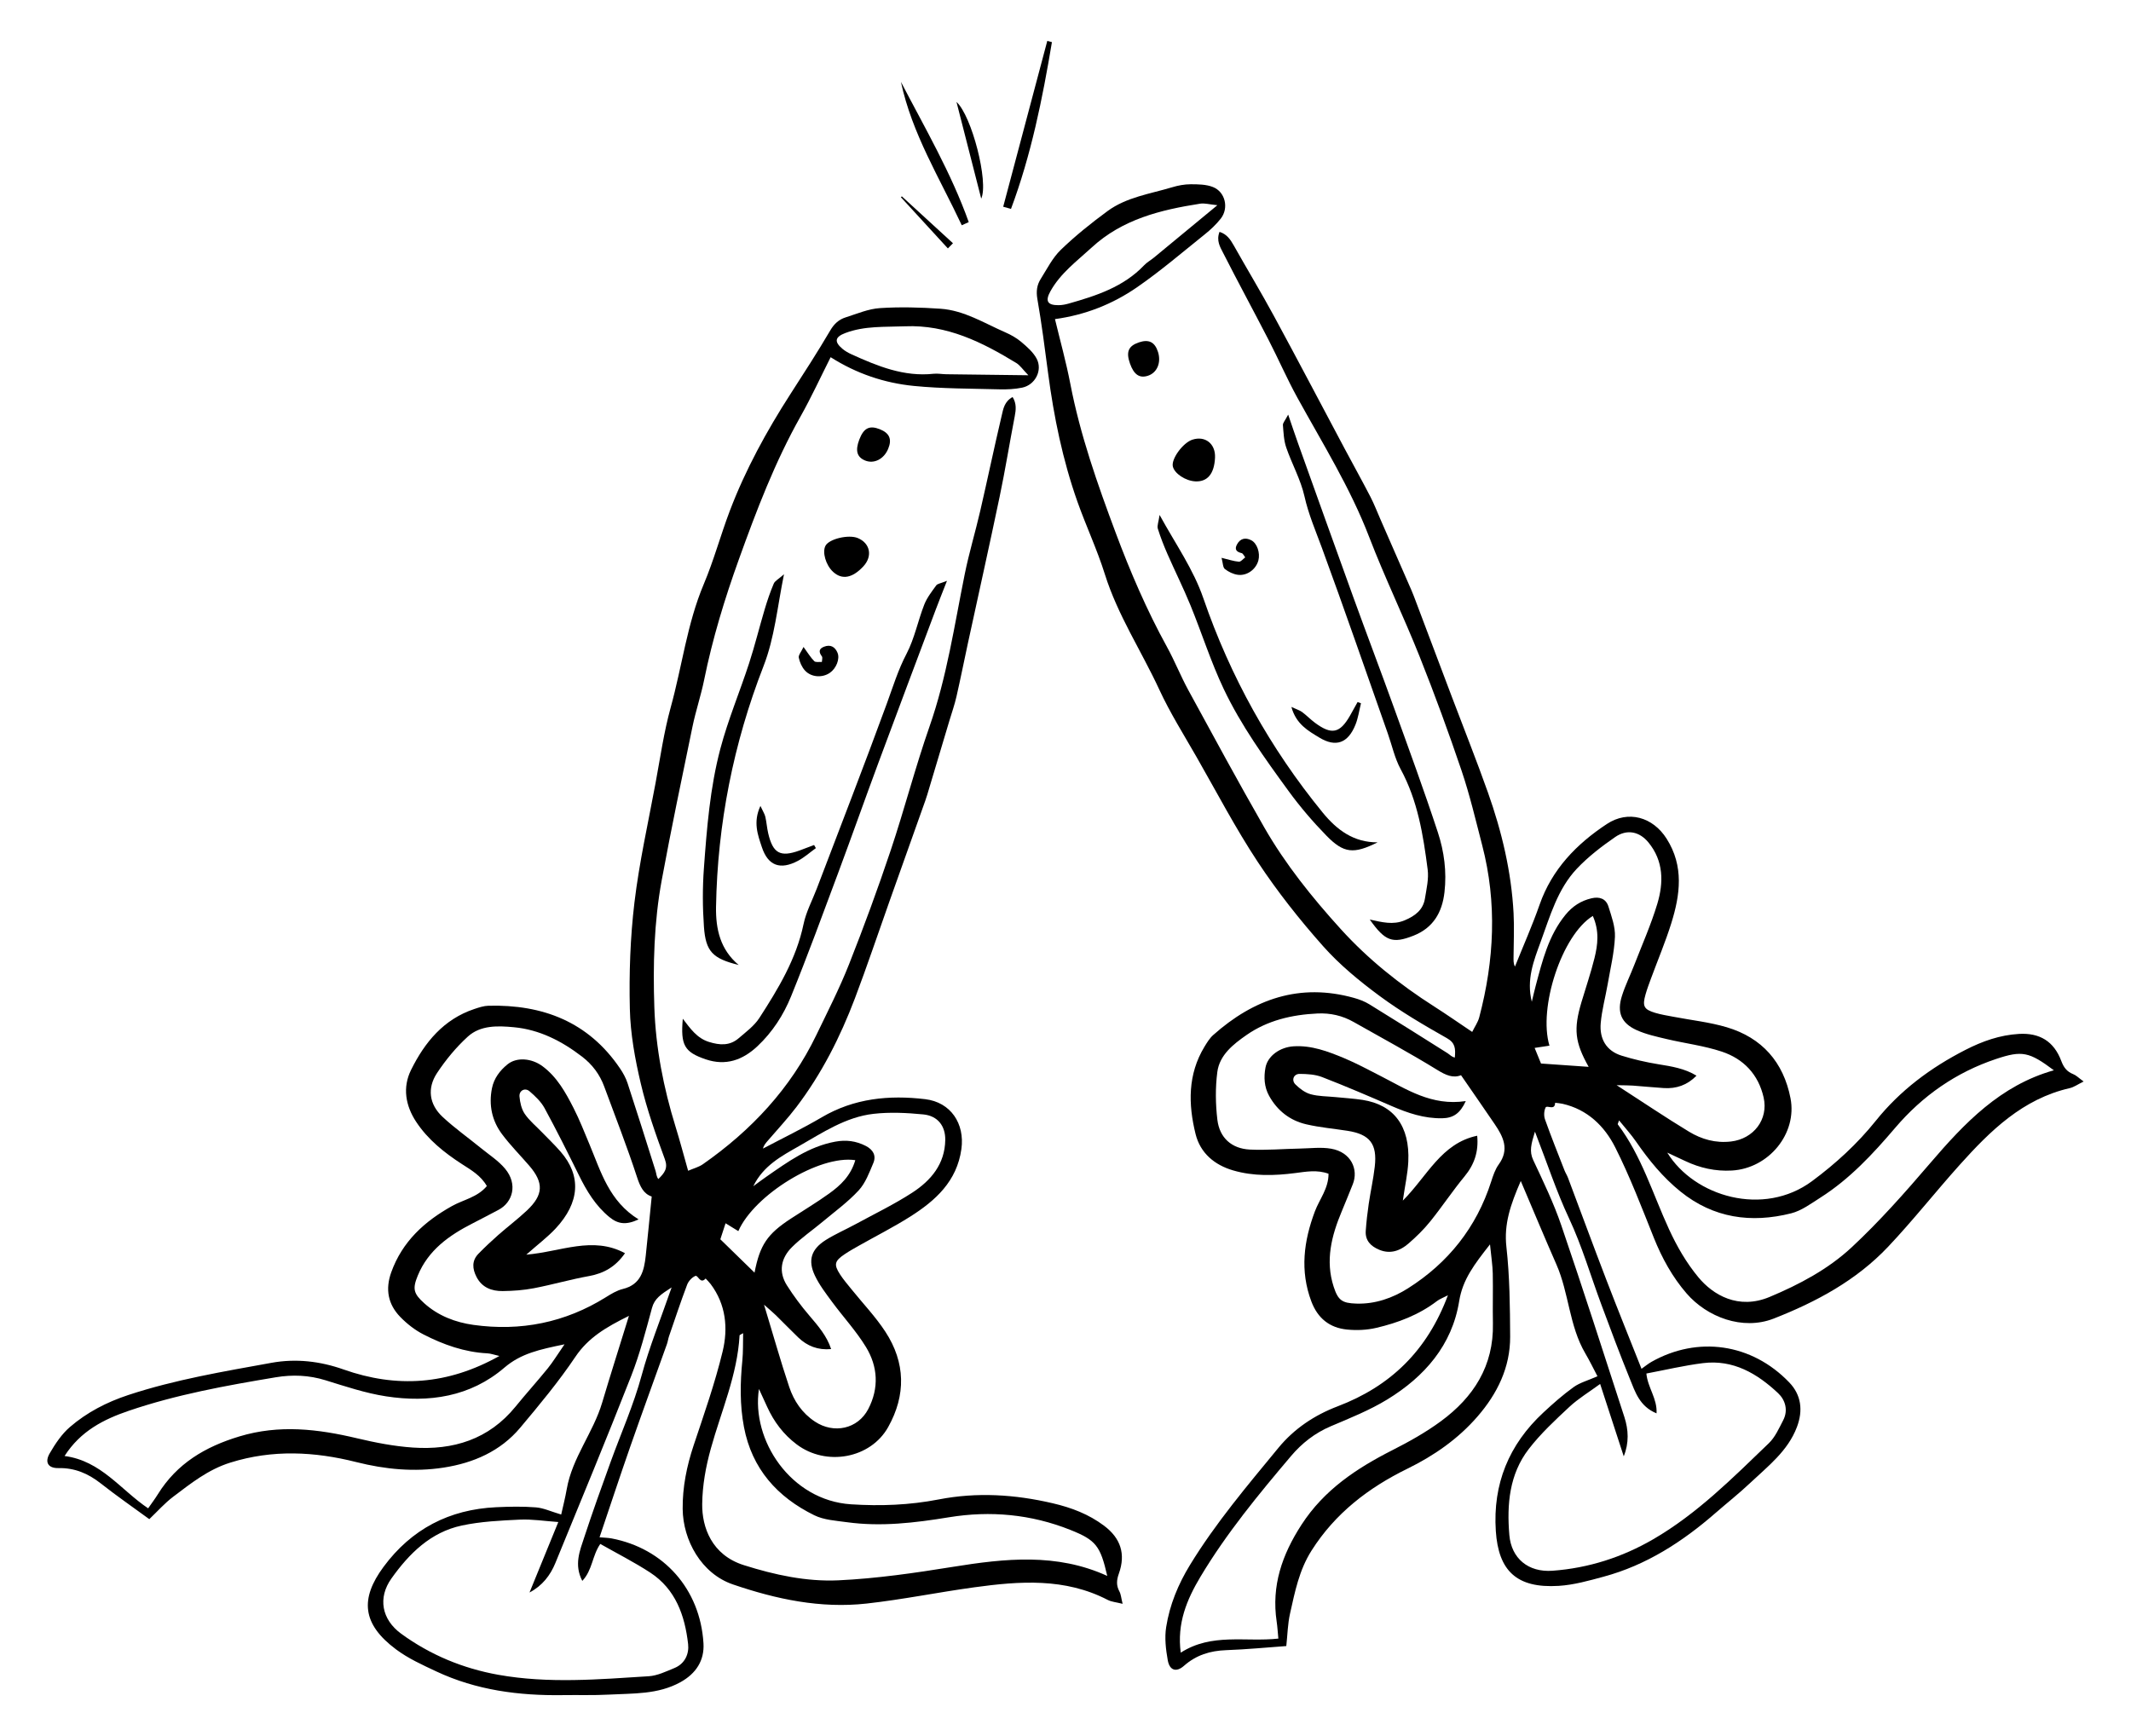
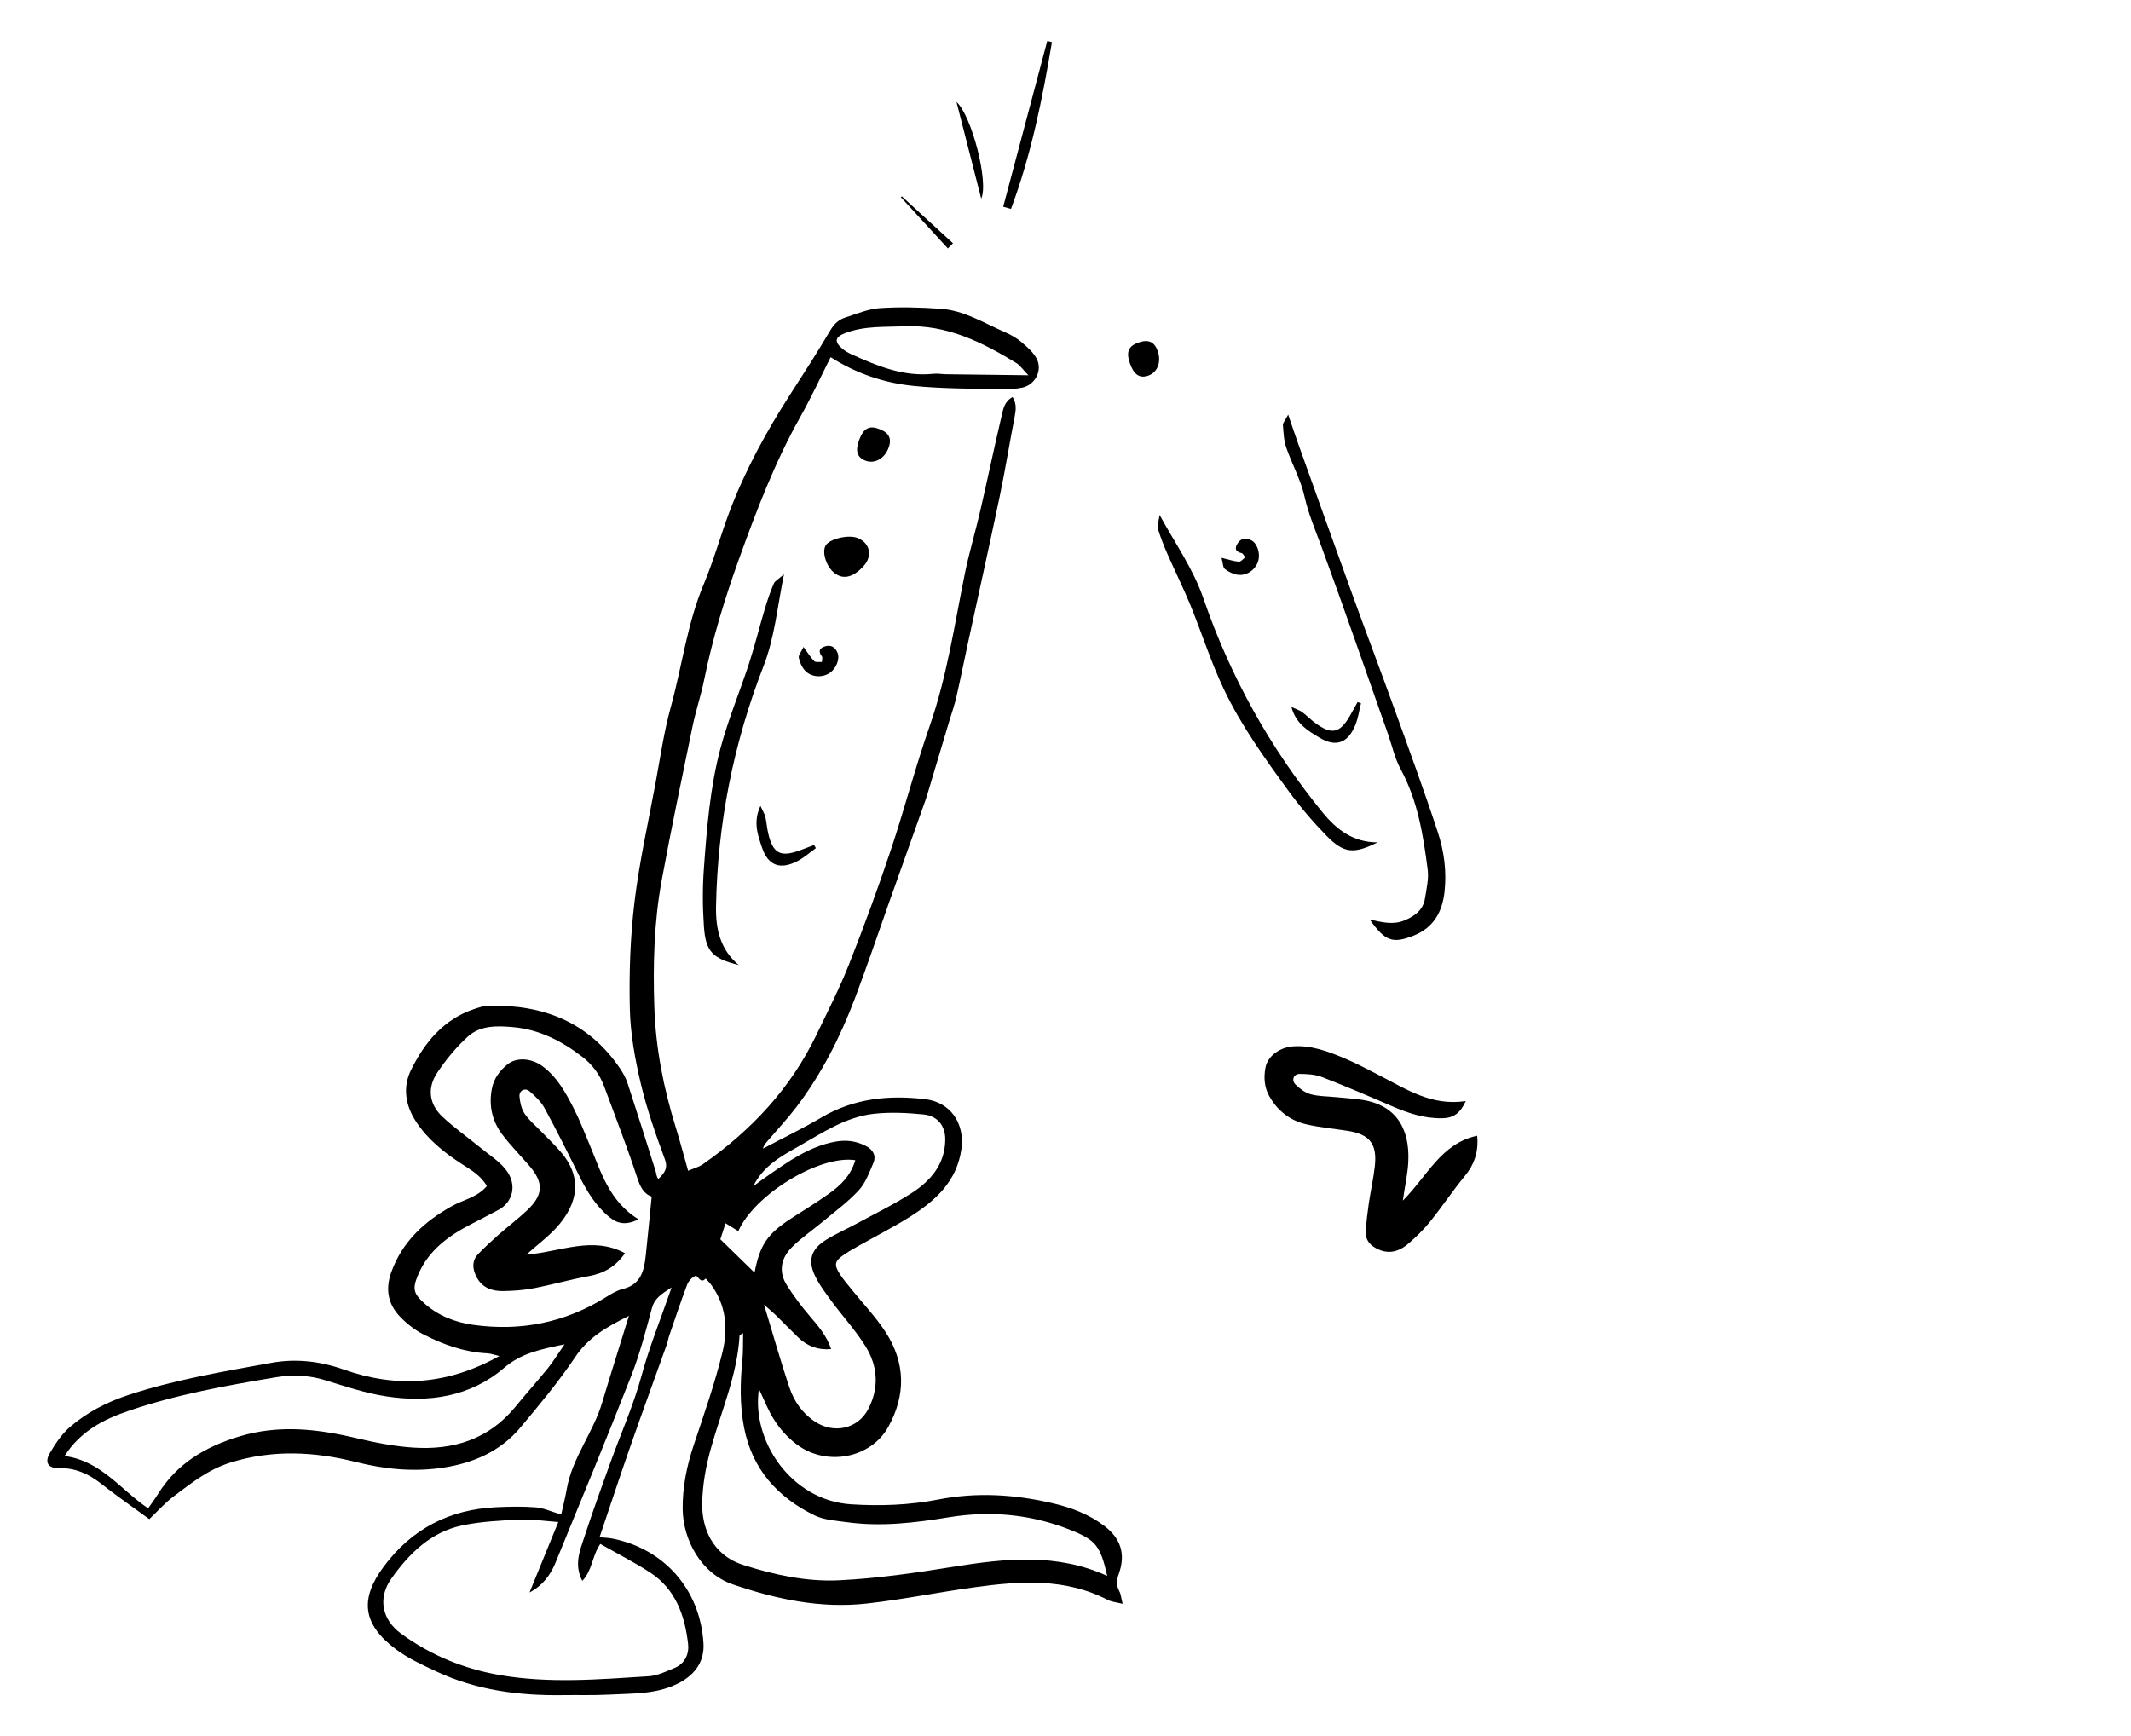
<svg xmlns="http://www.w3.org/2000/svg" id="Layer_1" data-name="Layer 1" viewBox="0 0 1080 880">
  <defs>
    <style>
      .cls-1 {
        fill: #000;
        stroke-width: 0px;
      }
    </style>
  </defs>
  <g>
    <path class="cls-1" d="M284.42,767.71c.89-4.04,2.03-8.4,2.8-12.83,2.76-15.97,13.45-28.66,17.97-43.91,4.2-14.14,8.69-28.19,13.56-43.95-11.68,5.77-20.64,11.07-27.16,20.78-8.44,12.56-18.19,24.29-27.94,35.91-10.03,11.96-23.73,17.88-38.8,20.22-14.84,2.3-29.59.91-44.21-2.78-21.27-5.37-42.48-6.45-63.91.25-11.25,3.51-19.96,10.51-28.95,17.3-4.32,3.26-7.97,7.42-12.11,11.36-7.93-5.8-16.46-11.71-24.6-18.11-6.39-5.03-13.19-7.93-21.43-7.77-5.21.11-7.12-2.89-4.44-7.49,2.8-4.82,6.07-9.74,10.24-13.33,8.63-7.43,18.61-12.6,29.61-16.23,23.67-7.81,48.12-11.88,72.5-16.31,12.43-2.26,24.69-.83,36.54,3.36,26.87,9.49,52.74,7.89,79-6.83-2.84-.65-4.44-1.26-6.07-1.34-11.58-.58-22.26-4.38-32.4-9.58-4.32-2.21-8.37-5.38-11.76-8.87-6.18-6.37-7.67-13.97-4.59-22.59,5.59-15.62,16.85-25.85,30.87-33.66,5.78-3.22,12.79-4.36,17.6-10.09-3.02-5.32-7.94-8.12-12.61-11.13-8.98-5.81-17.27-12.43-23.21-21.43-5.42-8.21-6.99-17.45-2.58-26.34,6.91-13.95,16.48-25.65,32.02-30.84,2.33-.78,4.79-1.61,7.21-1.67,27.53-.67,50.62,8.15,66.61,31.71,1.58,2.32,3,4.88,3.87,7.54,4.85,14.81,9.53,29.67,14.21,44.53.42,1.34.37,2.83,1.4,4.07,3.18-3.15,4.99-5.45,3.29-10.06-4.64-12.59-9.13-25.35-12.2-38.38-2.92-12.37-5.25-25.15-5.54-37.8-.42-17.97.2-36.11,2.33-53.95,2.43-20.3,6.95-40.36,10.69-60.5,2.39-12.85,4.23-25.88,7.7-38.44,5.75-20.78,8.28-42.37,16.76-62.47,5.09-12.06,8.51-24.8,13.16-37.06,7.95-20.93,18.66-40.47,30.76-59.28,6.86-10.65,13.76-21.29,20.16-32.21,1.98-3.38,4.39-5.56,7.82-6.64,5.73-1.81,11.49-4.31,17.36-4.69,10.2-.67,20.51-.38,30.72.32,11.95.83,22.1,7.28,32.78,11.94,2.89,1.26,5.76,2.87,8.15,4.9,2.9,2.46,6,5.14,7.75,8.41,3.16,5.9-.69,13.37-7.3,14.74-3.75.78-7.7.96-11.55.86-14.48-.39-29.02-.3-43.41-1.73-14.86-1.48-28.97-6.2-42.12-14.56-5.04,9.98-9.76,20.27-15.28,30.09-12.95,23.01-22.3,47.56-31.19,72.28-7.19,19.97-13.4,40.28-17.63,61.15-1.61,7.95-4.24,15.69-5.89,23.63-5.37,25.94-10.8,51.87-15.61,77.91-3.93,21.29-4.47,42.96-3.75,64.5.69,20.58,4.65,40.8,10.76,60.54,2.19,7.07,4.07,14.23,6.36,22.3,2.69-1.17,5.38-1.85,7.5-3.33,24.5-17.13,44.42-38.35,57.5-65.51,5.68-11.8,11.68-23.51,16.49-35.67,7.56-19.12,14.66-38.44,21.19-57.94,6.96-20.78,12.43-42.06,19.66-62.74,8.81-25.19,12.62-51.39,17.87-77.33,2.17-10.72,5.36-21.24,7.82-31.91,3.73-16.14,7.11-32.37,10.92-48.49.76-3.22,1.3-7,5.5-9.29,2.05,3.27,1.72,6.45,1.06,9.87-2.61,13.5-4.79,27.1-7.61,40.56-5.2,24.87-10.75,49.67-16.13,74.5-1.94,8.97-3.72,17.97-5.77,26.91-.94,4.12-2.35,8.13-3.57,12.19-3.74,12.53-7.49,25.05-11.24,37.57-.31,1.02-.64,2.03-1,3.04-6.06,17.03-12.13,34.06-18.18,51.09-5.81,16.37-11.33,32.85-17.48,49.09-7.43,19.6-16.87,38.24-29.6,55.01-4.48,5.9-9.56,11.33-14.39,16.96-1.04,1.22-2.17,2.37-2.59,4.17,9.95-5.26,20.1-10.16,29.79-15.86,16.41-9.65,34.14-11.36,52.42-9.18,12.93,1.54,20.13,12.37,18.34,25.28-2.27,16.35-13.12,26.12-25.93,34.24-8.37,5.3-17.25,9.79-25.88,14.67-2.47,1.4-4.95,2.78-7.3,4.36-5.18,3.47-5.64,5.25-2.4,10.26,1.72,2.66,3.83,5.09,5.82,7.57,5.75,7.15,12.18,13.86,17.17,21.51,10.19,15.61,10.51,32.07,1.4,48.34-8.93,15.94-31.41,20.02-46.35,8.76-6.67-5.02-11.52-11.45-14.96-19.01-1.25-2.74-2.51-5.48-4.17-9.09-3.97,25.86,16.03,56.48,46.65,58.47,14.95.97,29.71.4,44.42-2.46,19.41-3.77,38.58-2.57,57.86,1.94,9.56,2.24,18.21,5.55,25.97,11.37,8.42,6.32,11.06,14.34,7.51,24.27-1.18,3.31-1.38,6,.28,9.07.78,1.45.88,3.27,1.62,6.25-3.28-.83-5.62-.98-7.53-1.97-21.7-11.25-44.64-9.56-67.62-6.4-18.25,2.5-36.34,6.21-54.63,8.24-23.27,2.58-45.66-2.16-67.73-9.7-16.09-5.5-25.29-22.48-25.46-38.24-.12-10.95,2.05-21.74,5.56-32.26,5.25-15.75,10.8-31.48,14.69-47.59,2.84-11.75,1.71-23.82-6.08-34.17-.76-1-1.68-1.88-2.53-2.81-2.79,3.14-3.8-1.91-5.23-1.3-1.73.74-3.47,2.64-4.15,4.44-3.25,8.61-6.16,17.35-9.15,26.05-.46,1.33-.63,2.76-1.1,4.09-6.2,17.35-12.53,34.65-18.61,52.04-5.24,15-10.2,30.09-15.53,45.86,2.25.21,4.23.22,6.14.58,26.36,5.04,44.83,25.59,46.53,53.11.54,8.74-3.77,15.38-11.65,19.74-11.43,6.33-24,5.64-36.34,6.31-7.76.42-15.55.14-23.33.26-22.17.32-43.79-2.48-64.08-12.01-7.03-3.3-14.27-6.58-20.43-11.19-17.2-12.84-18.27-25.65-6.33-41.8,14.19-19.2,33.36-29.15,57.12-30.25,6.7-.31,13.46-.45,20.13.08,3.88.31,7.64,2.11,12.77,3.62ZM340.38,652.6c-5.5,3.54-8.66,5.66-9.95,10.4-3.14,11.59-6.16,23.3-10.53,34.46-12.45,31.75-25.48,63.27-38.43,94.82-2.57,6.27-6.63,11.55-13.11,14.96,4.8-11.75,9.6-23.51,14.59-35.72-6.98-.49-13.26-1.51-19.47-1.22-9.86.47-19.87.94-29.48,3-15.75,3.38-26.64,14.19-35.65,26.87-6.91,9.73-4.97,20.72,4.98,27.98,14.76,10.75,31.31,17.6,49.25,20.81,25.32,4.52,50.79,2.33,76.19.73,4.43-.28,8.82-2.44,13.05-4.17,5.3-2.17,7.48-7.17,6.92-12.13-1.64-14.44-6.3-27.81-19.21-36.25-8.11-5.3-16.82-9.7-25.3-14.52-4.16,6-3.95,13.3-9.12,18.73-4.29-8.25-1.23-15.31,1.02-22.19,4.19-12.77,8.74-25.43,13.32-38.07,5.3-14.64,11.66-28.85,15.76-43.99,3.87-14.3,9.5-28.12,15.17-44.5ZM330.3,606.53c-4.14-1.38-5.88-5.03-7.43-9.77-5.06-15.49-11.01-30.69-16.65-45.99-2.26-6.13-5.99-11.13-11.22-15.15-10.28-7.9-21.58-13.7-34.53-14.91-8.05-.76-16.91-1.13-23.37,4.75-5.92,5.39-11.19,11.78-15.62,18.48-5.08,7.7-3.99,15.87,2.83,22.22,6.16,5.74,13.1,10.64,19.65,15.98,4.09,3.33,8.68,6.28,12.01,10.27,6.62,7.92,3.85,17.1-3.32,20.87-4.38,2.3-8.75,4.63-13.16,6.87-11.9,6.07-22.47,13.55-27.77,26.48-2.77,6.74-2.1,9.12,3.25,13.96,7.11,6.43,15.93,9.74,24.96,11,23.89,3.34,46.46-1.12,67.14-14.03,2.69-1.68,5.56-3.43,8.58-4.17,9.11-2.22,10.8-9.21,11.62-16.9,1-9.43,1.91-18.88,3.02-29.96ZM286.11,681.44c-12.64,2.61-22.08,4.61-30.53,11.86-17.19,14.74-38.18,17.87-59.96,14.5-10.4-1.61-20.57-5.02-30.68-8.15-8.36-2.59-16.72-2.91-25.18-1.5-25.17,4.2-50.27,8.73-74.51,16.99-12.72,4.33-24.43,10.26-32.53,22.91,18.54,2.45,28.45,17.18,42.36,26.53,1.8-2.6,3.48-4.8,4.92-7.14,9.66-15.59,23.99-24.08,41.32-29.31,20.23-6.11,39.8-3.77,59.67.95,9.25,2.2,18.71,4.04,28.17,4.69,20.49,1.42,38.57-4.1,52.1-20.73,5.34-6.57,11.03-12.85,16.36-19.43,2.6-3.2,4.75-6.77,8.48-12.17ZM376.62,675.79c-1.23.74-1.79.91-1.8,1.11-1.12,20.05-9.28,38.34-14.55,57.33-2.58,9.3-4.28,18.63-4.39,28.18-.14,11.67,4.74,25.79,21.08,30.96,15.67,4.96,31.75,8.45,47.96,7.7,19.38-.9,38.74-3.73,57.93-6.82,26.49-4.27,52.69-7.12,78.31,4.59-3.5-15.22-5.67-18.13-18.68-23.32-19.88-7.94-40.52-9.85-61.54-6.41-17.21,2.82-34.39,4.89-51.79,2.49-5.57-.77-11.59-1.11-16.48-3.52-18.75-9.22-31.6-23.53-35.63-44.72-2.14-11.24-1.93-22.49-.81-33.8.43-4.37.27-8.81.39-13.77ZM381.74,601.32c2.26-1.65,4.49-3.34,6.79-4.93,10.78-7.48,21.37-15.21,34.77-17.68,5.53-1.02,10.52-.37,15.44,2.14,3.72,1.9,5.47,4.89,3.86,8.71-2.04,4.84-3.98,10.14-7.43,13.87-5.46,5.91-12.11,10.74-18.33,15.94-5.14,4.3-10.75,8.11-15.47,12.81-5.58,5.55-6.96,12.45-2.54,19.4,3.4,5.35,7.23,10.48,11.35,15.3,4.45,5.21,8.87,10.32,11.04,16.97-6.68.62-12.12-1.52-16.68-5.9-3.82-3.67-7.49-7.49-11.27-11.2-1.49-1.46-3.11-2.78-6.05-5.4,4.63,15.27,8.37,28.58,12.75,41.68,2.38,7.1,6.47,13.23,13.05,17.59,9.57,6.34,21.73,3.77,27.01-6.36,5.55-10.65,4.88-21.55-1.17-31.47-4.95-8.11-11.53-15.22-17.2-22.91-3.13-4.25-6.4-8.52-8.65-13.24-3.71-7.8-1.88-13.43,5.52-18.09,4.79-3.01,10.04-5.27,15.02-7.98,9.65-5.25,19.61-10.05,28.8-16.02,9.45-6.14,16.53-14.48,16.71-26.71.1-7.06-3.79-12.22-11.12-12.94-8.36-.82-16.94-1.24-25.25-.29-14.08,1.6-25.79,9.54-37.79,16.37-8.87,5.05-18,9.86-23.14,20.33ZM521.18,190.22c-2.85-2.95-4.21-5.05-6.12-6.22-17.32-10.56-35.12-19.48-56.34-18.6-10.23.42-20.48-.31-30.33,3.42-5.21,1.98-5.75,4.39-1.39,8.03,1.33,1.11,2.91,2,4.5,2.73,13.24,6.02,26.61,11.51,41.69,9.88,2.07-.22,4.21.21,6.32.24,13.36.18,26.71.34,41.67.52ZM433.47,588.1c-18.24-2.78-51.27,17.62-59.28,35.96-2-1.23-3.93-2.42-6.47-3.98-.89,2.74-1.74,5.32-2.65,8.12,5.82,5.67,11.46,11.17,17.33,16.9,2.73-14.07,6.46-19.56,18.36-27.35,6.5-4.25,13.2-8.23,19.49-12.77,5.68-4.1,10.85-8.85,13.22-16.88Z" />
-     <path class="cls-1" d="M479.93,294.43c-2.36,6.03-4.03,10.17-5.6,14.35-9.71,25.9-19.47,51.78-29.08,77.71-6.9,18.61-13.51,37.32-20.43,55.91-7.8,20.93-15.48,41.91-23.88,62.6-3.84,9.46-9.41,18.14-17.04,25.31-7.57,7.12-16.13,10.09-26.22,6.67-10.87-3.69-12.8-7.19-11.63-20.58,3.83,5.01,7.16,9.85,13.24,11.75,5.44,1.7,10.52,2.04,15.03-1.83,3.72-3.2,7.9-6.26,10.5-10.27,9.6-14.84,18.74-29.93,22.44-47.68,1.29-6.18,4.42-11.97,6.7-17.95,11.86-31.16,23.95-62.24,35.41-93.56,3.15-8.6,5.76-17.24,10.08-25.48,4.05-7.74,5.75-16.68,8.97-24.9,1.37-3.52,3.84-6.65,6.08-9.76.62-.85,2.22-.99,5.44-2.3Z" />
    <path class="cls-1" d="M374.38,489.15c-13.22-3.25-16.73-6.8-17.62-19.36-.7-9.84-.74-19.81-.02-29.65,1.49-20.39,3.11-40.89,8.36-60.68,3.89-14.67,9.84-28.79,14.55-43.26,2.94-9.04,5.2-18.3,7.92-27.41,1.31-4.39,2.79-8.75,4.58-12.96.59-1.38,2.38-2.25,5.18-4.73-3.44,16.94-4.72,32.04-10.39,46.61-15.23,39.13-23.31,79.84-24.05,121.93-.2,11.46,2.2,21.75,11.48,29.52Z" />
    <path class="cls-1" d="M434.67,272.72c6.34,2.58,7.68,9.2,2.89,14.36-5.56,5.99-10.85,6.95-15.36,2.78-3.7-3.42-5.6-10.02-3.81-13.27,1.89-3.43,11.65-5.75,16.28-3.87Z" />
    <path class="cls-1" d="M413.49,429.92c-3.02,2.17-5.84,4.72-9.1,6.45-8.88,4.71-15.15,2.57-18.29-7-1.99-6.04-4.56-12.57-.71-20.84,1.29,2.8,2.16,4.1,2.49,5.52.63,2.75.81,5.61,1.45,8.36,2.39,10.19,6.13,12.22,15.82,8.73,2.49-.9,4.96-1.87,7.44-2.8.3.53.6,1.06.9,1.58Z" />
    <path class="cls-1" d="M445.86,217.56c4.96,1.97,6.3,5.08,4.27,9.96-2.17,5.23-7.18,7.76-11.7,5.91-4.14-1.7-5.06-5.01-2.94-10.59,2.23-5.86,5.15-7.34,10.36-5.28Z" />
    <path class="cls-1" d="M407.24,327.96c2.23,3.04,3.59,5.36,5.44,7.19.72.71,2.54.3,3.85.4.03-.96.46-2.22,0-2.83-1.64-2.21-1.59-3.86,1.1-4.9,3.24-1.25,5.56.03,6.83,3.07,1.3,3.1-.65,7.94-3.87,10.16-3.8,2.62-9.42,2.34-12.63-1.17-1.57-1.72-2.66-4.2-3.13-6.5-.26-1.27,1.21-2.9,2.39-5.41Z" />
    <path class="cls-1" d="M323.67,618.1c-6.28,2.96-10.43,2.43-14.76-1.1-7.07-5.77-11.55-13.24-15.5-21.24-5.64-11.43-11.33-22.83-17.41-34.02-1.79-3.29-4.75-6.1-7.64-8.58-2.28-1.96-5.34-.37-5.08,2.67.26,3.01,1,6.35,2.65,8.78,2.35,3.46,5.74,6.21,8.68,9.27,3.19,3.31,6.53,6.48,9.54,9.95,10.54,12.18,9.75,25.7-2.55,38.89-4.07,4.37-8.92,8.01-14.87,13.27,17.56-1.45,33.6-9.6,50.02-.73-4.65,6.68-10.53,10.2-18.2,11.58-9.39,1.69-18.6,4.37-27.98,6.17-5.18.99-10.54,1.39-15.82,1.44-5.54.05-10.48-1.76-13.25-7.17-2.12-4.13-2.48-8.21,1.01-11.78,3.2-3.27,6.54-6.42,9.98-9.45,4.78-4.21,9.89-8.05,14.52-12.41,8.45-7.94,8.67-14.1,1.19-22.77-4.61-5.34-9.62-10.38-13.82-16.02-5.07-6.82-6.74-14.73-5.05-23.19,1.01-5.08,4.06-9.04,7.86-12.12,4.69-3.81,12.3-3.14,17.81.97,7.32,5.45,11.64,13.24,15.66,21.11,3.06,5.99,5.52,12.3,8.12,18.52,5.8,13.88,9.93,28.76,24.88,37.99Z" />
  </g>
  <g>
-     <path class="cls-1" d="M809.62,697.67c-1.93-3.66-3.88-7.73-6.16-11.6-8.21-13.97-8.27-30.56-14.67-45.12-5.94-13.5-11.6-27.12-18.06-42.3-5.18,11.95-8.59,21.79-7.28,33.41,1.68,15.04,1.82,30.3,1.9,45.46.08,15.61-6.54,28.98-16.53,40.5-9.83,11.35-21.99,19.83-35.52,26.46-19.7,9.65-36.58,22.54-48.6,41.5-6.31,9.95-8.43,20.92-10.9,31.91-1.19,5.28-1.28,10.81-1.9,16.5-9.8.7-20.13,1.71-30.48,2.08-8.12.29-15.2,2.48-21.37,7.93-3.9,3.45-7.3,2.4-8.23-2.85-.98-5.49-1.67-11.35-.8-16.79,1.78-11.25,6.05-21.64,12.1-31.53,13.01-21.26,29.03-40.17,44.78-59.31,8.03-9.76,18.31-16.59,30.05-21.06,26.64-10.13,45.34-28.08,55.86-56.28-2.58,1.34-4.2,1.91-5.5,2.9-9.21,7.04-19.81,11.05-30.91,13.64-4.73,1.1-9.86,1.31-14.71.83-8.83-.87-14.88-5.7-18.1-14.27-5.84-15.53-3.85-30.61,1.8-45.63,2.33-6.19,6.94-11.59,6.91-19.08-5.75-2.11-11.31-1.06-16.82-.35-10.61,1.37-21.21,1.68-31.56-1.35-9.44-2.76-16.61-8.79-19-18.43-3.74-15.11-4-30.22,4.49-44.23,1.28-2.1,2.62-4.32,4.42-5.93,20.57-18.31,43.89-26.5,71.32-18.86,2.71.75,5.45,1.79,7.83,3.25,13.27,8.16,26.45,16.47,39.63,24.79,1.19.75,2.11,1.92,3.7,2.2.39-4.46.29-7.38-3.99-9.8-11.68-6.61-23.35-13.44-34.12-21.4-10.22-7.55-20.26-15.79-28.66-25.26-11.93-13.44-23.19-27.68-33.09-42.67-11.27-17.06-20.78-35.29-30.95-53.07-6.49-11.35-13.5-22.48-18.97-34.31-9.05-19.57-21.07-37.68-27.59-58.5-3.91-12.49-9.54-24.43-13.91-36.78-7.46-21.11-11.93-42.94-14.85-65.11-1.66-12.56-3.26-25.14-5.44-37.61-.67-3.86-.24-7.08,1.68-10.13,3.2-5.08,5.98-10.72,10.21-14.8,7.35-7.1,15.4-13.55,23.65-19.61,9.65-7.09,21.57-8.73,32.73-12.08,3.02-.91,6.25-1.53,9.39-1.53,3.8,0,7.91.04,11.35,1.41,6.22,2.46,8.12,10.65,3.96,15.97-2.36,3.02-5.25,5.72-8.26,8.12-11.3,9.06-22.34,18.53-34.24,26.74-12.29,8.48-26.11,14-41.55,16.11,2.61,10.87,5.66,21.77,7.79,32.84,5,25.93,13.73,50.7,22.92,75.31,7.43,19.89,15.81,39.4,26.07,58.05,3.91,7.1,6.9,14.71,10.78,21.83,12.67,23.26,25.29,46.56,38.45,69.53,10.76,18.79,24.35,35.67,38.83,51.64,13.83,15.26,29.92,28.12,47.34,39.23,6.24,3.98,12.31,8.23,19.27,12.9,1.3-2.63,2.91-4.89,3.57-7.39,7.62-28.91,9.1-57.98,1.52-87.15-3.29-12.68-6.28-25.49-10.47-37.88-6.59-19.47-13.67-38.8-21.28-57.9-8.12-20.35-17.71-40.13-25.56-60.58-9.56-24.91-23.59-47.37-36.35-70.56-5.28-9.58-9.64-19.67-14.66-29.4-7.59-14.73-15.5-29.29-23.01-44.06-1.5-2.95-3.54-6.18-1.81-10.64,3.68,1.17,5.48,3.81,7.19,6.85,6.74,11.99,13.86,23.77,20.41,35.86,12.11,22.34,23.9,44.84,35.85,67.27,4.31,8.1,8.78,16.11,12.99,24.26,1.94,3.75,3.46,7.73,5.16,11.61,5.24,11.98,10.48,23.95,15.71,35.93.43.98.83,1.97,1.2,2.96,6.39,16.91,12.76,33.83,19.15,50.74,6.14,16.25,12.59,32.39,18.39,48.76,7,19.76,11.85,40.08,12.97,61.1.4,7.39.03,14.83-.01,22.24,0,1.61-.13,3.21.71,4.86,4.19-10.44,8.77-20.75,12.48-31.36,6.28-17.97,18.7-30.74,34.06-40.89,10.86-7.18,23.35-3.58,30.33,7.43,8.84,13.94,6.88,28.41,2.35,42.89-2.96,9.45-6.83,18.62-10.26,27.93-.98,2.66-1.98,5.32-2.76,8.05-1.71,6-.91,7.65,4.8,9.38,3.04.92,6.21,1.41,9.34,2.01,9.01,1.74,18.25,2.71,27,5.31,17.86,5.32,28.75,17.68,32.31,35.98,3.49,17.93-11.02,35.58-29.7,36.65-8.34.48-16.2-1.29-23.7-4.84-2.73-1.29-5.46-2.56-9.06-4.24,13.69,22.3,48.74,32.73,73.39,14.45,12.03-8.92,22.92-18.9,32.3-30.59,12.37-15.43,27.78-26.9,45.4-35.92,8.74-4.47,17.48-7.54,27.16-8.11,10.51-.62,17.71,3.79,21.42,13.66,1.23,3.29,2.83,5.47,6.08,6.74,1.53.6,2.78,1.92,5.27,3.72-3.04,1.49-4.93,2.88-7.02,3.36-23.83,5.44-40.23,21.56-55.73,38.83-12.3,13.7-23.72,28.23-36.36,41.6-16.08,17.01-36.24,27.87-57.94,36.38-15.83,6.2-33.83-.8-44.15-12.71-7.17-8.27-12.49-17.91-16.61-28.21-6.17-15.42-12.11-31-19.56-45.81-5.43-10.8-14.09-19.28-26.73-22.14-1.22-.28-2.5-.34-3.75-.51-.1,4.2-4.13,1-4.83,2.39-.84,1.68-.94,4.26-.29,6.07,3.08,8.67,6.52,17.22,9.86,25.79.51,1.31,1.31,2.51,1.8,3.83,6.49,17.24,12.84,34.54,19.45,51.74,5.69,14.83,11.67,29.56,17.79,45.03,1.85-1.3,3.37-2.57,5.06-3.53,23.37-13.19,50.74-9.46,69.83,10.45,6.06,6.32,7.06,14.17,3.87,22.6-4.63,12.22-14.67,19.82-23.64,28.3-5.65,5.34-11.77,10.16-17.64,15.28-16.71,14.57-35.02,26.42-56.65,32.26-7.49,2.03-15.14,4.2-22.82,4.67-21.42,1.32-30.52-7.76-31.85-27.8-1.58-23.82,6.62-43.81,24.03-60,4.91-4.57,9.98-9.05,15.41-12.96,3.16-2.27,7.19-3.33,12.09-5.49ZM777.91,573.67c-1.91,6.26-2.95,9.92-.87,14.36,5.1,10.87,10.36,21.76,14.23,33.1,11.03,32.27,21.46,64.75,31.98,97.19,2.09,6.44,2.41,13.1-.33,19.89-3.94-12.07-7.87-24.14-11.96-36.68-5.64,4.14-11.09,7.42-15.64,11.66-7.22,6.73-14.56,13.56-20.55,21.34-9.83,12.76-11.15,28.04-9.83,43.55,1.01,11.89,9.6,19.03,21.89,18.13,18.21-1.34,35.27-6.81,51.03-15.96,22.25-12.92,40.26-31.05,58.6-48.69,3.2-3.08,5.15-7.56,7.26-11.62,2.64-5.08,1.07-10.31-2.56-13.73-10.59-9.96-22.78-17.15-38.08-15.24-9.62,1.2-19.1,3.47-28.69,5.27.7,7.27,5.59,12.7,5.15,20.19-8.61-3.52-10.83-10.88-13.56-17.59-5.06-12.45-9.77-25.05-14.45-37.66-5.43-14.6-9.75-29.55-16.41-43.76-6.29-13.41-10.93-27.6-17.19-43.76ZM740.45,545.03c-4.05,1.62-7.74-.04-11.98-2.65-13.87-8.54-28.24-16.3-42.43-24.33-5.69-3.22-11.76-4.62-18.35-4.31-12.95.61-25.32,3.49-35.99,10.94-6.63,4.63-13.63,10.07-14.76,18.73-1.03,7.95-.92,16.22.03,24.19,1.1,9.16,7.22,14.68,16.52,15.12,8.41.4,16.88-.35,25.32-.51,5.28-.1,10.69-.82,15.81.07,10.17,1.77,13.99,10.56,10.96,18.06-1.85,4.59-3.69,9.19-5.6,13.75-5.16,12.32-8.39,24.86-4.07,38.16,2.25,6.93,4.29,8.32,11.5,8.55,9.58.31,18.45-2.86,26.16-7.74,20.38-12.9,34.73-30.89,42.16-54.1.97-3.02,2.02-6.21,3.85-8.73,5.51-7.58,2.29-14.01-2.06-20.4-5.34-7.85-10.75-15.64-17.07-24.81ZM755.15,630.76c-7.96,10.16-13.86,17.79-15.63,28.78-3.59,22.36-17.59,38.31-36.38,49.82-8.98,5.5-18.94,9.47-28.68,13.61-8.06,3.43-14.64,8.58-20.18,15.13-16.49,19.47-32.71,39.16-45.86,61.13-6.9,11.53-12.01,23.62-10.01,38.51,15.73-10.12,32.81-5.29,49.47-7.14-.31-3.15-.45-5.91-.86-8.63-2.71-18.14,2.74-33.88,12.58-49.07,11.49-17.74,27.93-28.6,46.15-37.85,8.48-4.3,16.89-9.01,24.52-14.63,16.55-12.16,26.78-28.06,26.35-49.49-.17-8.46.1-16.94-.08-25.4-.09-4.13-.75-8.24-1.4-14.77ZM820.55,567.94c-.46,1.36-.77,1.85-.65,2.01,12.1,16.02,17.71,35.25,25.96,53.15,4.04,8.77,8.78,16.98,14.87,24.34,7.44,9,20.29,16.61,36.1,9.99,15.16-6.35,29.68-14.08,41.57-25.13,14.2-13.22,27.15-27.89,39.79-42.65,17.46-20.38,35.6-39.49,62.72-47.12-12.51-9.35-16.05-10.16-29.32-5.72-20.3,6.79-37.28,18.67-51.1,34.89-11.31,13.27-23.08,25.96-37.91,35.38-4.75,3.02-9.56,6.64-14.85,7.97-20.26,5.08-39.32,2.47-56.09-11.08-8.9-7.19-16.01-15.91-22.47-25.27-2.5-3.62-5.49-6.89-8.61-10.76ZM776.32,507.81c.66-2.72,1.27-5.45,1.99-8.15,3.39-12.67,6.47-25.42,15.1-35.96,3.56-4.35,7.79-7.08,13.17-8.35,4.07-.96,7.34.2,8.58,4.15,1.57,5.01,3.52,10.3,3.3,15.39-.35,8.04-2.3,16.02-3.68,24.01-1.14,6.6-2.96,13.13-3.53,19.77-.67,7.84,2.74,14,10.6,16.45,6.05,1.88,12.29,3.32,18.55,4.34,6.76,1.1,13.44,2.14,19.4,5.81-4.69,4.79-10.23,6.68-16.54,6.28-5.28-.33-10.55-.88-15.83-1.26-2.08-.15-4.17-.11-8.11-.2,13.41,8.66,24.86,16.4,36.67,23.56,6.41,3.88,13.49,5.91,21.33,4.98,11.41-1.35,19.02-11.17,16.5-22.31-2.65-11.71-10.2-19.6-21.24-23.26-9.02-2.99-18.63-4.16-27.93-6.36-5.13-1.22-10.4-2.36-15.16-4.51-7.87-3.55-10.12-9.04-7.48-17.37,1.7-5.39,4.25-10.51,6.3-15.8,3.97-10.25,8.46-20.34,11.62-30.84,3.24-10.79,3.26-21.73-4.52-31.18-4.49-5.45-10.79-6.87-16.85-2.68-6.91,4.78-13.73,10.01-19.46,16.1-9.71,10.32-13.51,23.95-18.25,36.92-3.51,9.58-7.36,19.16-4.51,30.48ZM616.97,104.02c-4.08-.4-6.47-1.13-8.69-.78-20.04,3.14-39.39,7.84-55.01,22.23-7.53,6.93-15.83,13.01-20.93,22.21-2.7,4.88-1.55,7.06,4.13,7.02,1.74-.01,3.52-.35,5.19-.83,14-3.97,27.75-8.42,38.2-19.41,1.44-1.51,3.35-2.56,4.98-3.9,10.31-8.49,20.6-17.01,32.13-26.54ZM807.25,464.29c-15.72,9.67-27.73,46.59-21.98,65.76-2.32.35-4.57.69-7.51,1.14,1.09,2.67,2.11,5.18,3.23,7.91,8.11.57,15.96,1.12,24.15,1.69-7.01-12.49-7.72-19.09-3.67-32.73,2.21-7.45,4.75-14.81,6.61-22.34,1.68-6.8,2.56-13.77-.83-21.42Z" />
    <path class="cls-1" d="M652.86,210.19c2.1,6.12,3.5,10.36,5.01,14.57,9.33,26.04,18.62,52.09,28.04,78.09,6.76,18.66,13.82,37.2,20.55,55.87,7.58,21.01,15.28,41.98,22.25,63.2,3.19,9.7,4.55,19.93,3.36,30.33-1.17,10.33-5.78,18.13-15.69,22.04-10.68,4.21-14.42,2.79-22.18-8.18,6.16,1.35,11.83,2.88,17.7.4,5.25-2.22,9.35-5.25,10.28-11.11.77-4.84,1.99-9.88,1.37-14.63-2.26-17.53-5.04-34.95-13.7-50.89-3.01-5.55-4.36-12-6.49-18.03-11.1-31.44-21.96-62.97-33.46-94.27-3.16-8.6-6.75-16.88-8.78-25.96-1.91-8.52-6.39-16.44-9.26-24.8-1.22-3.57-1.37-7.55-1.67-11.37-.08-1.05,1.05-2.19,2.66-5.27Z" />
    <path class="cls-1" d="M698.2,426.98c-12.18,6.07-17.16,5.62-25.96-3.38-6.89-7.06-13.37-14.64-19.18-22.61-12.04-16.52-24.06-33.21-32.85-51.7-6.52-13.71-11.1-28.33-16.86-42.42-3.6-8.8-7.86-17.32-11.68-26.04-1.84-4.2-3.52-8.48-4.88-12.85-.45-1.43.36-3.26.89-6.95,8.33,15.15,17.11,27.49,22.2,42.28,13.67,39.7,33.82,75.98,60.46,108.58,7.25,8.87,15.74,15.17,27.85,15.1Z" />
-     <path class="cls-1" d="M604.29,222.88c6.5-2.13,11.8,2.06,11.49,9.08-.37,8.16-3.79,12.32-9.92,12.05-5.04-.22-10.75-4.03-11.48-7.66-.77-3.84,5.17-11.92,9.92-13.48Z" />
    <path class="cls-1" d="M689.75,356.51c-.9,3.61-1.41,7.38-2.78,10.8-3.73,9.33-9.9,11.75-18.48,6.48-5.42-3.32-11.6-6.64-14.01-15.44,2.79,1.3,4.29,1.73,5.46,2.6,2.26,1.69,4.24,3.76,6.51,5.44,8.41,6.23,12.58,5.36,17.71-3.57,1.32-2.3,2.58-4.63,3.87-6.95.57.21,1.14.42,1.71.63Z" />
    <path class="cls-1" d="M577.18,173.56c5.06-1.71,8.09-.19,9.7,4.84,1.72,5.4-.46,10.57-5.11,12.07-4.26,1.38-7.1-.55-9.09-6.18-2.09-5.91-.82-8.93,4.5-10.72Z" />
-     <path class="cls-1" d="M619.08,282.76c3.67.88,6.21,1.77,8.8,1.97,1,.08,2.13-1.41,3.2-2.19-.6-.75-1.09-1.99-1.82-2.16-2.68-.63-3.71-1.92-2.32-4.45,1.66-3.04,4.26-3.57,7.19-2.08,2.99,1.53,4.63,6.48,3.62,10.25-1.2,4.46-5.67,7.88-10.4,7.27-2.32-.3-4.74-1.48-6.59-2.94-1.02-.8-.95-2.99-1.67-5.67Z" />
+     <path class="cls-1" d="M619.08,282.76c3.67.88,6.21,1.77,8.8,1.97,1,.08,2.13-1.41,3.2-2.19-.6-.75-1.09-1.99-1.82-2.16-2.68-.63-3.71-1.92-2.32-4.45,1.66-3.04,4.26-3.57,7.19-2.08,2.99,1.53,4.63,6.48,3.62,10.25-1.2,4.46-5.67,7.88-10.4,7.27-2.32-.3-4.74-1.48-6.59-2.94-1.02-.8-.95-2.99-1.67-5.67" />
    <path class="cls-1" d="M742.86,558.15c-2.88,6.32-6.39,8.6-11.97,8.7-9.12.16-17.37-2.63-25.56-6.18-11.69-5.07-23.4-10.1-35.28-14.7-3.49-1.35-7.57-1.59-11.38-1.61-3.01-.02-4.31,3.17-2.15,5.32,2.14,2.13,4.87,4.2,7.7,4.98,4.03,1.12,8.39,1.03,12.61,1.46,4.57.46,9.17.72,13.71,1.42,15.91,2.48,24.05,13.31,23.19,31.32-.28,5.96-1.63,11.88-2.77,19.73,12.46-12.46,19.43-29.04,37.69-32.89.77,8.1-1.44,14.58-6.4,20.6-6.07,7.36-11.37,15.36-17.36,22.8-3.31,4.11-7.14,7.87-11.14,11.32-4.19,3.61-9.14,5.43-14.74,3.09-4.28-1.78-7.2-4.66-6.84-9.64.33-4.57.84-9.13,1.51-13.66.93-6.3,2.34-12.54,3.06-18.86,1.32-11.52-2.5-16.37-13.81-18.14-6.97-1.09-14.05-1.7-20.9-3.29-8.28-1.93-14.66-6.88-18.84-14.43-2.51-4.53-2.74-9.53-1.84-14.33,1.12-5.94,7.36-10.34,14.21-10.78,9.11-.58,17.44,2.58,25.6,5.98,6.21,2.59,12.16,5.81,18.17,8.88,13.4,6.84,26.17,15.53,43.55,12.9Z" />
  </g>
  <g>
    <path class="cls-1" d="M508.43,104.78c7.45-28.02,14.9-56.03,22.34-84.05.78.21,1.57.42,2.35.62-4.79,28.74-10.53,57.22-20.75,84.55-1.32-.37-2.63-.75-3.95-1.12Z" />
-     <path class="cls-1" d="M456.6,41.51c12.18,23.42,25.5,46.24,34.36,71.07-1.18.54-2.36,1.07-3.53,1.61-11.16-23.85-25.22-46.37-30.83-72.67Z" />
    <path class="cls-1" d="M497.29,100.69c-4.18-16.34-8.36-32.68-12.54-49.02,7.73,6.99,16.4,40.67,12.54,49.02Z" />
    <path class="cls-1" d="M480.38,125.92c-7.93-8.65-15.87-17.3-23.8-25.95.16-.14.32-.28.48-.43,8.64,7.92,17.27,15.84,25.91,23.76-.86.87-1.72,1.75-2.58,2.62Z" />
  </g>
</svg>